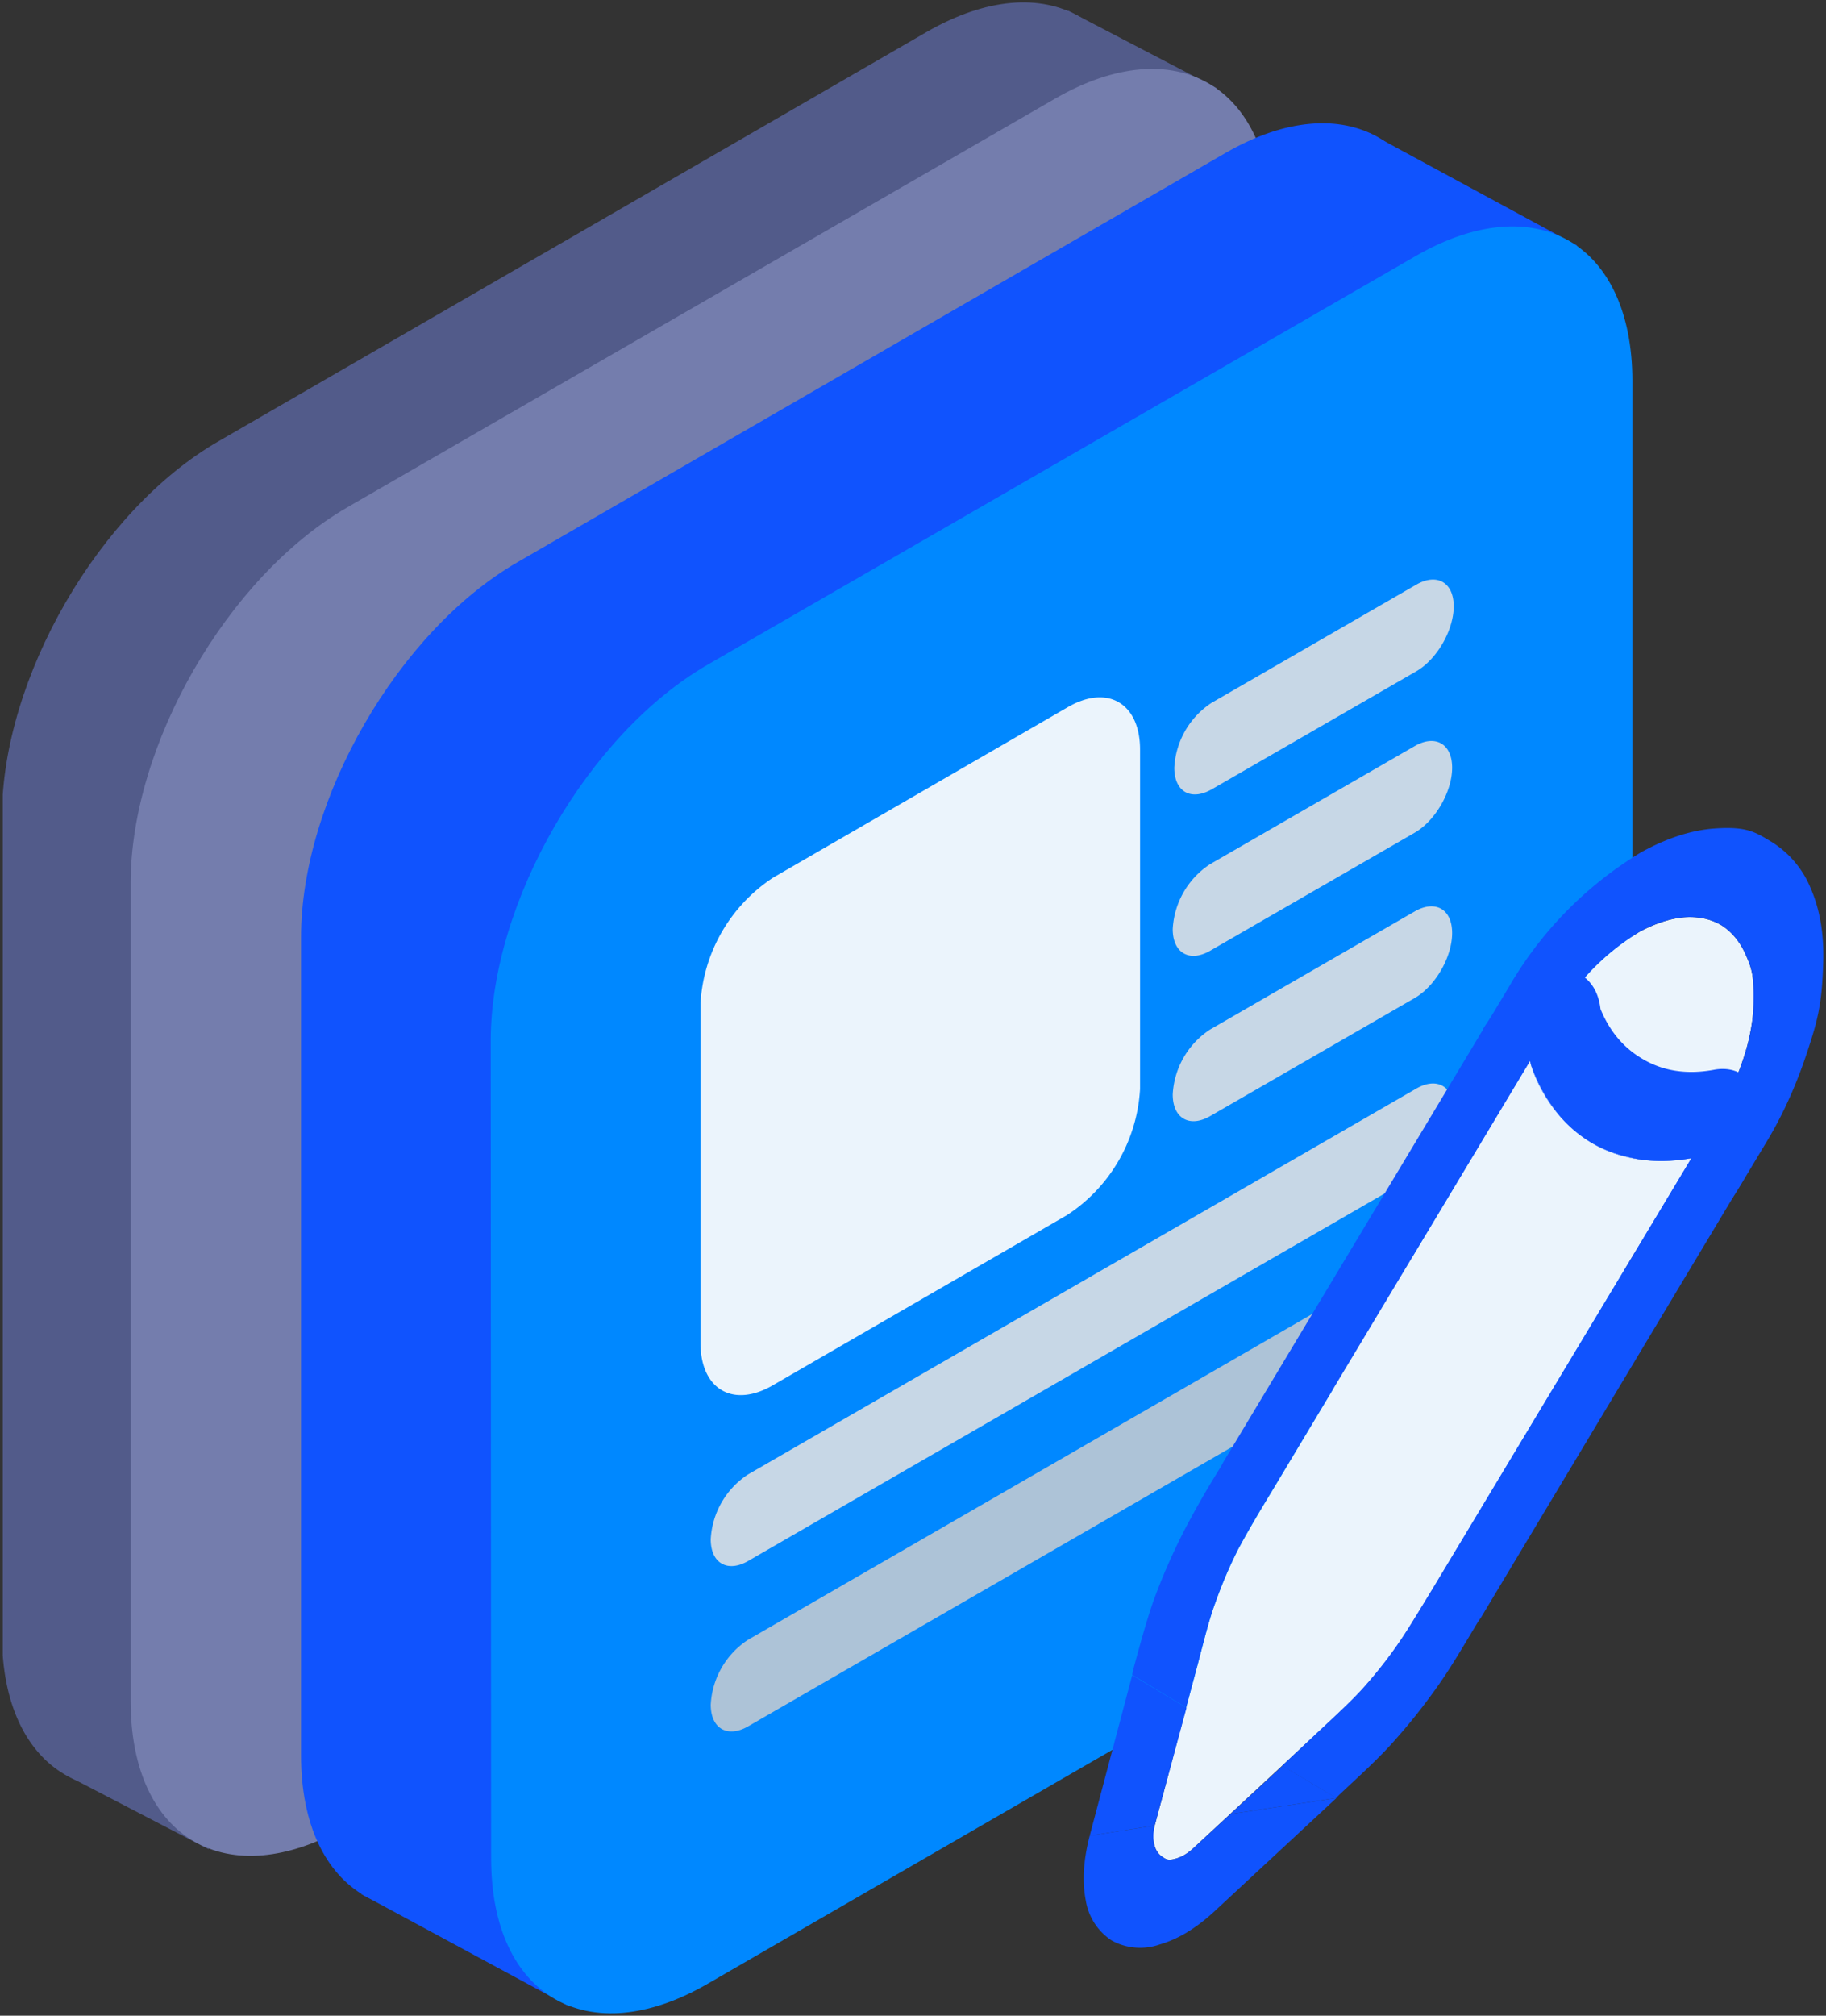
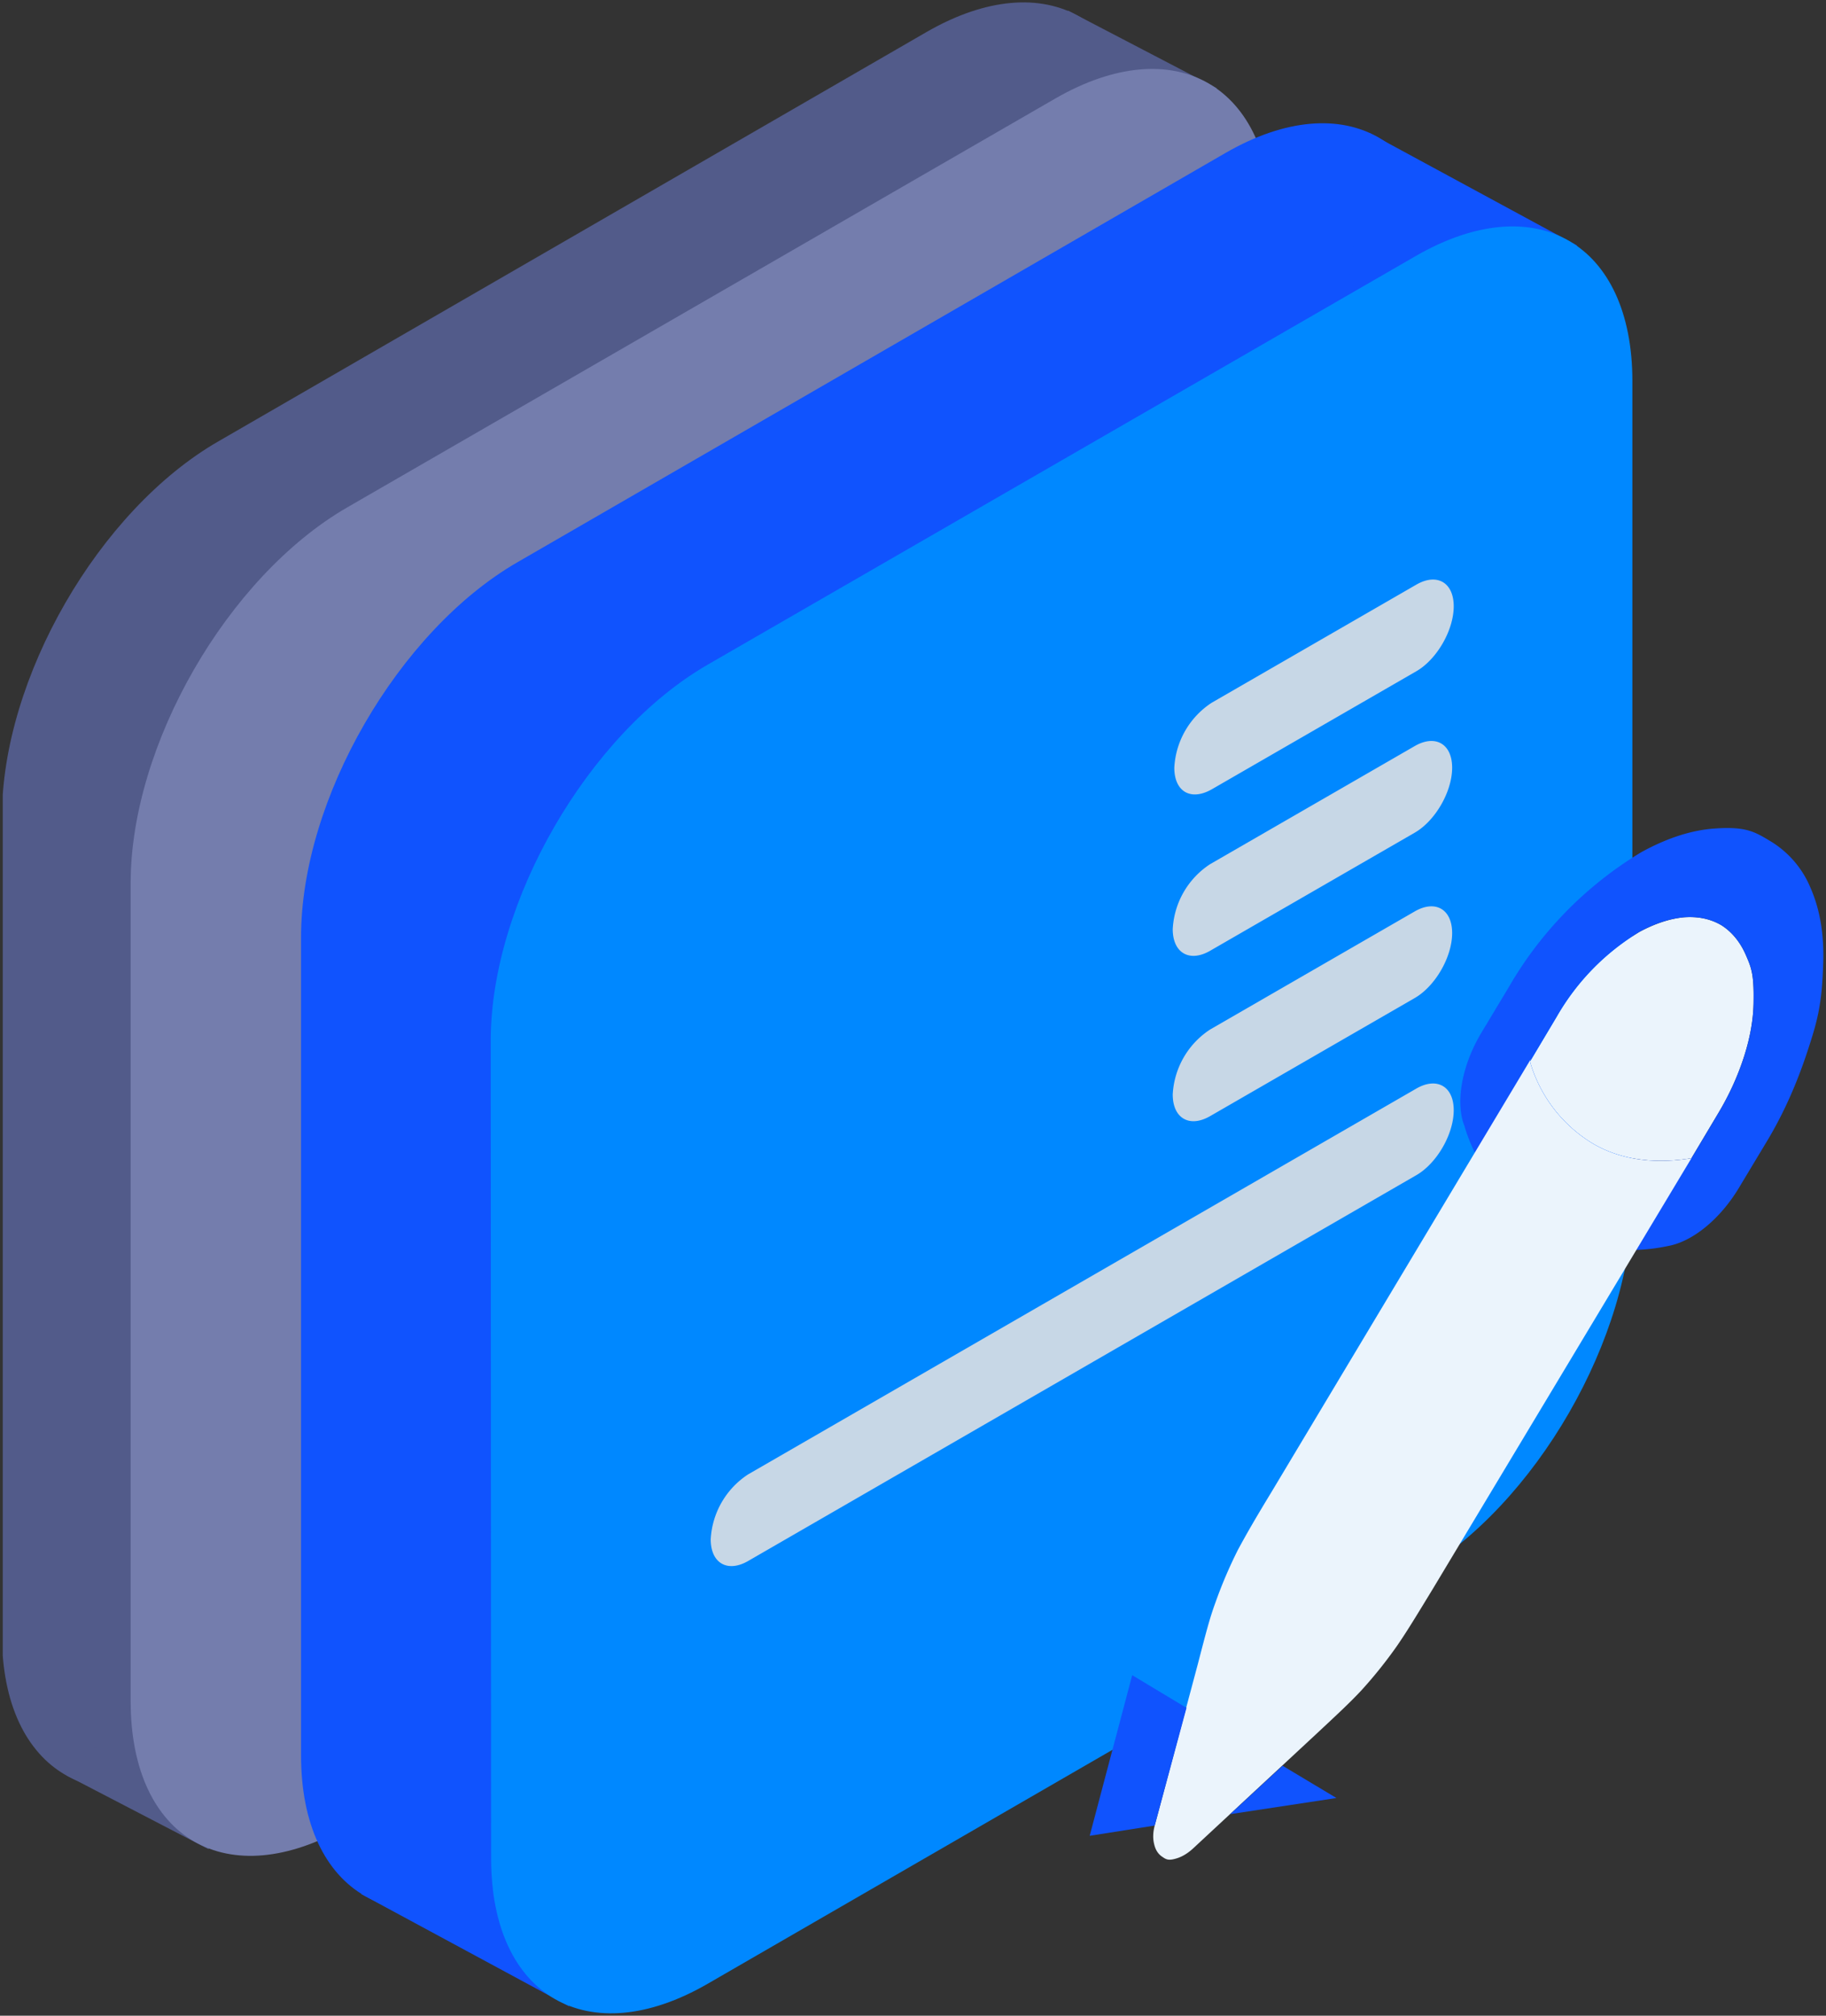
<svg xmlns="http://www.w3.org/2000/svg" fill="none" viewBox="0 0 464 512">
  <rect x="0" y="0" width="464" height="512" fill="#333333" stroke="none" />
  <g clip-path="url(#a)">
    <path fill="#525b8a" d="M.5 207.4c0-35.1 24.6-77.8 55-95.3l180-104c30.4-17.5 55-3.3 55 31.8v207.8c0 35.1-24.6 77.8-55 95.4L55.5 447c-30.4 17.5-55 3.3-55-31.8z" />
    <path fill="#525b8a" d="M309.2 22.4 271.4 2.7l-24 55.2zM17 451l36 18.7 9.1-64.2z" />
    <path fill="#747dad" d="M33.2 224.3c0-35.1 24.6-77.8 55-95.4L268.2 25c30.4-17.5 55-3.3 55 31.8v207.8c0 35.1-24.6 77.8-55 95.3l-180 104c-30.4 17.5-55 3.3-55-31.8z" />
    <path fill="#1053fe" d="M76.5 238c0-35 24.7-77.7 55-95.2l180-104c30.4-17.5 55-3.3 55 31.8v207.9c0 35-24.6 77.7-55 95.3l-180 103.9c-30.3 17.5-55 3.3-55-31.8z" />
    <path fill="#1053fe" d="M400.8 62.4 348 33.8 338.9 98zm-309 418.7 52.8 28.5 9.1-64z" />
    <path fill="#08f" d="M124.7 264.3c0-35.1 24.7-77.8 55-95.4L359.8 65c30.4-17.5 55-3.3 55 31.8v207.8c0 35.1-24.6 77.8-55 95.3l-180 104c-30.3 17.5-55 3.3-55-31.8z" />
-     <path fill="#ebf4fc" d="M178 254.9a41 41 0 0 1 18.5-32l74.7-43.2c10.2-6 18.5-1.1 18.5 10.7v86.2a41 41 0 0 1-18.5 32l-74.7 43.2c-10.2 6-18.5 1.1-18.5-10.7z" />
    <path fill="#c7d7e6" d="M298.4 195a21 21 0 0 1 9.5-16.5l52-30c5.2-3 9.5-.6 9.5 5.5s-4.3 13.5-9.5 16.5l-52 30c-5.3 3-9.5.6-9.5-5.5m-.4 41a21 21 0 0 1 9.5-16.5l52-30c5.2-3 9.5-.6 9.5 5.5s-4.3 13.5-9.5 16.5l-52 30c-5.2 3-9.5.6-9.5-5.5m0 42a21 21 0 0 1 9.5-16.5l52-30c5.2-3 9.5-.6 9.5 5.5s-4.3 13.5-9.5 16.5l-52 30c-5.2 3-9.5.6-9.5-5.5M180.6 391a21 21 0 0 1 9.5-16.5l169.8-98c5.2-3 9.5-.6 9.5 5.5s-4.3 13.5-9.5 16.5l-169.8 98c-5.2 3-9.5.6-9.5-5.5" />
-     <path fill="#adc3d7" d="M180.6 433a21 21 0 0 1 9.5-16.5l169.8-98c5.2-3 9.5-.6 9.5 5.5s-4.3 13.5-9.5 16.5l-169.8 98c-5.2 3-9.5.6-9.5-5.5" />
  </g>
  <path fill="#ebf4fc" d="M436.6 282.8q4.2-7 6.6-14.5t2.4-14.2c.1-6.7-.6-8.4-2-11.6s-3.5-5.8-6.2-7.5q-4.1-2.4-9.5-2-5.3.5-11.3 3.7a60 60 0 0 0-21 21.5l-6.8 11.4.2.8a36 36 0 0 0 15.3 19.8c7 4.3 15.8 5.6 25.5 4z" />
  <path fill="#1053fe" d="m448.8 290.2-6.8 11.3c-4.8 8.1-11.9 13.9-18.2 15a46 46 0 0 1-32.3-5 46 46 0 0 1-19.3-25.2v-.1l-.3-.8c-2-6-.3-15.1 4.6-23.2l6.8-11.3a96 96 0 0 1 33.7-34.4q9.4-5.2 18-6c8.6-.7 10.8.7 15.1 3.3a25 25 0 0 1 10 11.8q3.5 8 3.2 18.7c-.3 10.7-1.4 14.8-4 22.7s-6 15.8-10.5 23.2m-53.2-32-6.8 11.4.2.8a36 36 0 0 0 15.3 19.8c7 4.3 15.8 5.6 25.5 4l6.8-11.4q4.2-7 6.6-14.5t2.4-14.2c.1-6.7-.6-8.4-2-11.6s-3.5-5.8-6.2-7.5q-4.1-2.4-9.5-2-5.4.5-11.3 3.7a60 60 0 0 0-21 21.5" />
  <path fill="#ebf4fc" d="m389 269-.2.5.2.9a36 36 0 0 0 15.3 19.8c7 4.3 15.8 5.6 25.5 4l-65.6 109.2c-4.5 7.4-6.7 11-9.1 14.5a114 114 0 0 1-9.2 11.5c-2.8 3-5.7 5.7-11.6 11.2l-30.9 28.7q-2.1 2-4.3 2.7c-2.2.7-2.8.3-3.8-.4q-1.5-1-2-3.1-.6-2.3.2-5.1l10.9-40.8c2-7.7 3-11.6 4.4-15.4a115 115 0 0 1 5.8-13.6c2-3.7 4.1-7.4 8.6-14.8z" />
  <path fill="#1053fe" d="m325.9 448.5-13.3 12.3 27-4.1zm-32.4 14.9 8-29.6-13.8-8.3-10.8 40.8 16.5-2.6z" />
-   <path fill="#1053fe" d="M295.3 471.6q-1.5-1-2-3.1t.1-4.8l-16.5 2.6q-2.4 9.2-1 16.4a15 15 0 0 0 6.6 10.2 15 15 0 0 0 12.2 1q7-2 14-8.5l30.9-28.7-27 4.1-9.2 8.5q-2.1 2-4.3 2.7c-2.2.7-2.8.3-3.8-.4M389 270.4a40 40 0 0 0 7.8 13.6 32 32 0 0 0 7.5 6.2 32 32 0 0 0 9 3.6q7.5 2 16.5.4L364 403.6c-4.4 7.2-6.6 10.9-9 14.3a114 114 0 0 1-9.2 11.5c-2.8 3-5.7 5.7-11.6 11.2l-8.4 7.9 13.7 8.2.8-.8c5-4.7 9-8.3 12.8-12.4a154 154 0 0 0 12.5-15.6c3.3-4.7 6.2-9.7 10-16l.7-1L442 301.4a32 32 0 0 0 5-21.5c-1.2-6-5.5-9.2-11.3-8.2q-10.6 2-18.6-2.9-7-4.2-10.4-12.5-.7-5.9-4.8-8.6c-6.7-4-17.8 2-25 13.6l-.2.5-.5.8-65.3 108.7-.7 1.3a235 235 0 0 0-9.3 16.2 155 155 0 0 0-8 18.4c-1.8 5.3-3.2 10.5-5 17.1l-.2 1.1 13.7 8.3 3-11.2c2-7.7 3-11.6 4.4-15.4a115 115 0 0 1 5.8-13.6c2-3.7 4-7.3 8.4-14.5l65.8-109.5.3-.5-.3.5z" />
  <defs>
    <clipPath id="a">
      <path fill="#fff" d="M.7 0h414v512H.7z" />
    </clipPath>
  </defs>
</svg>